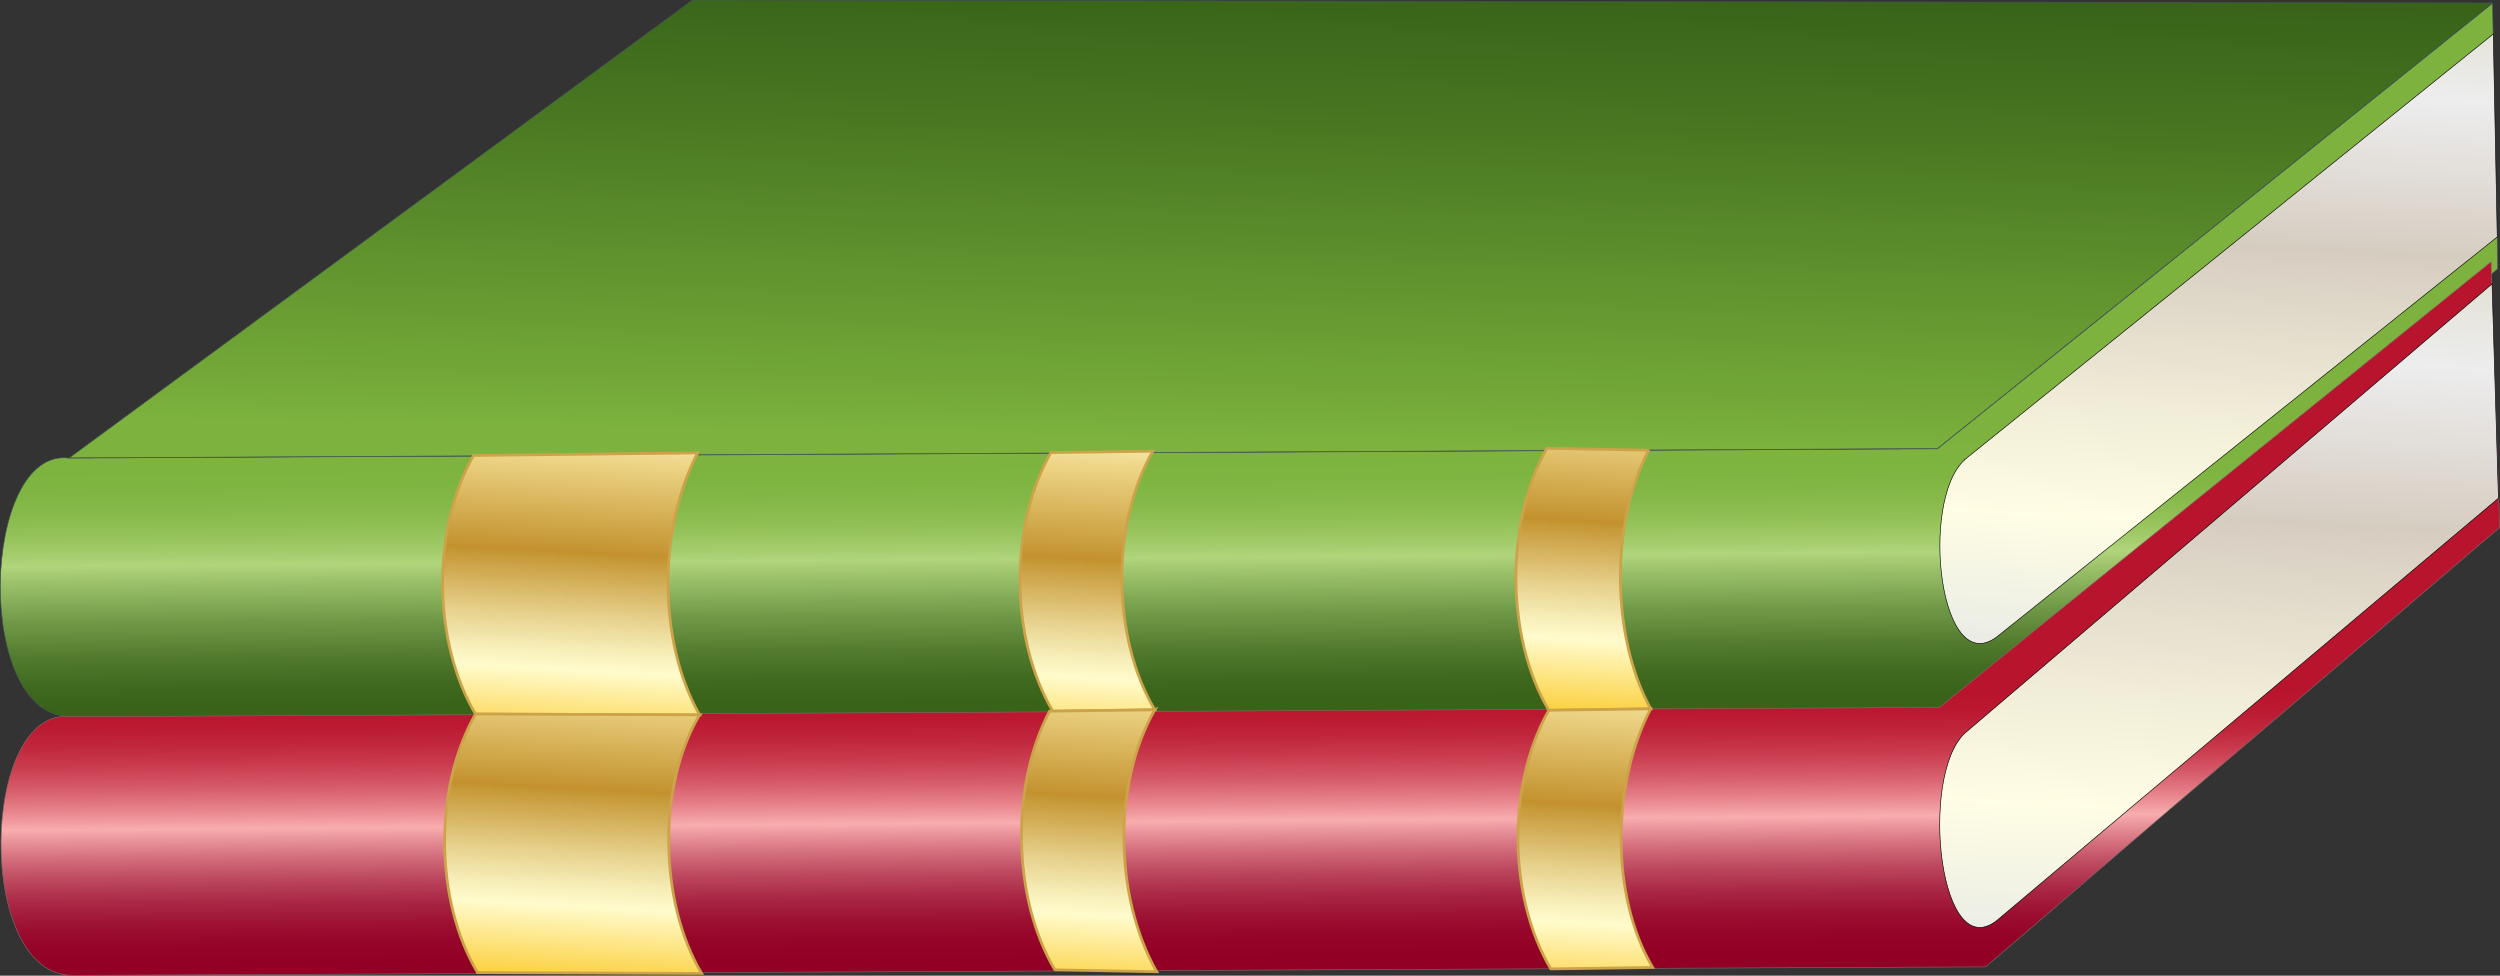
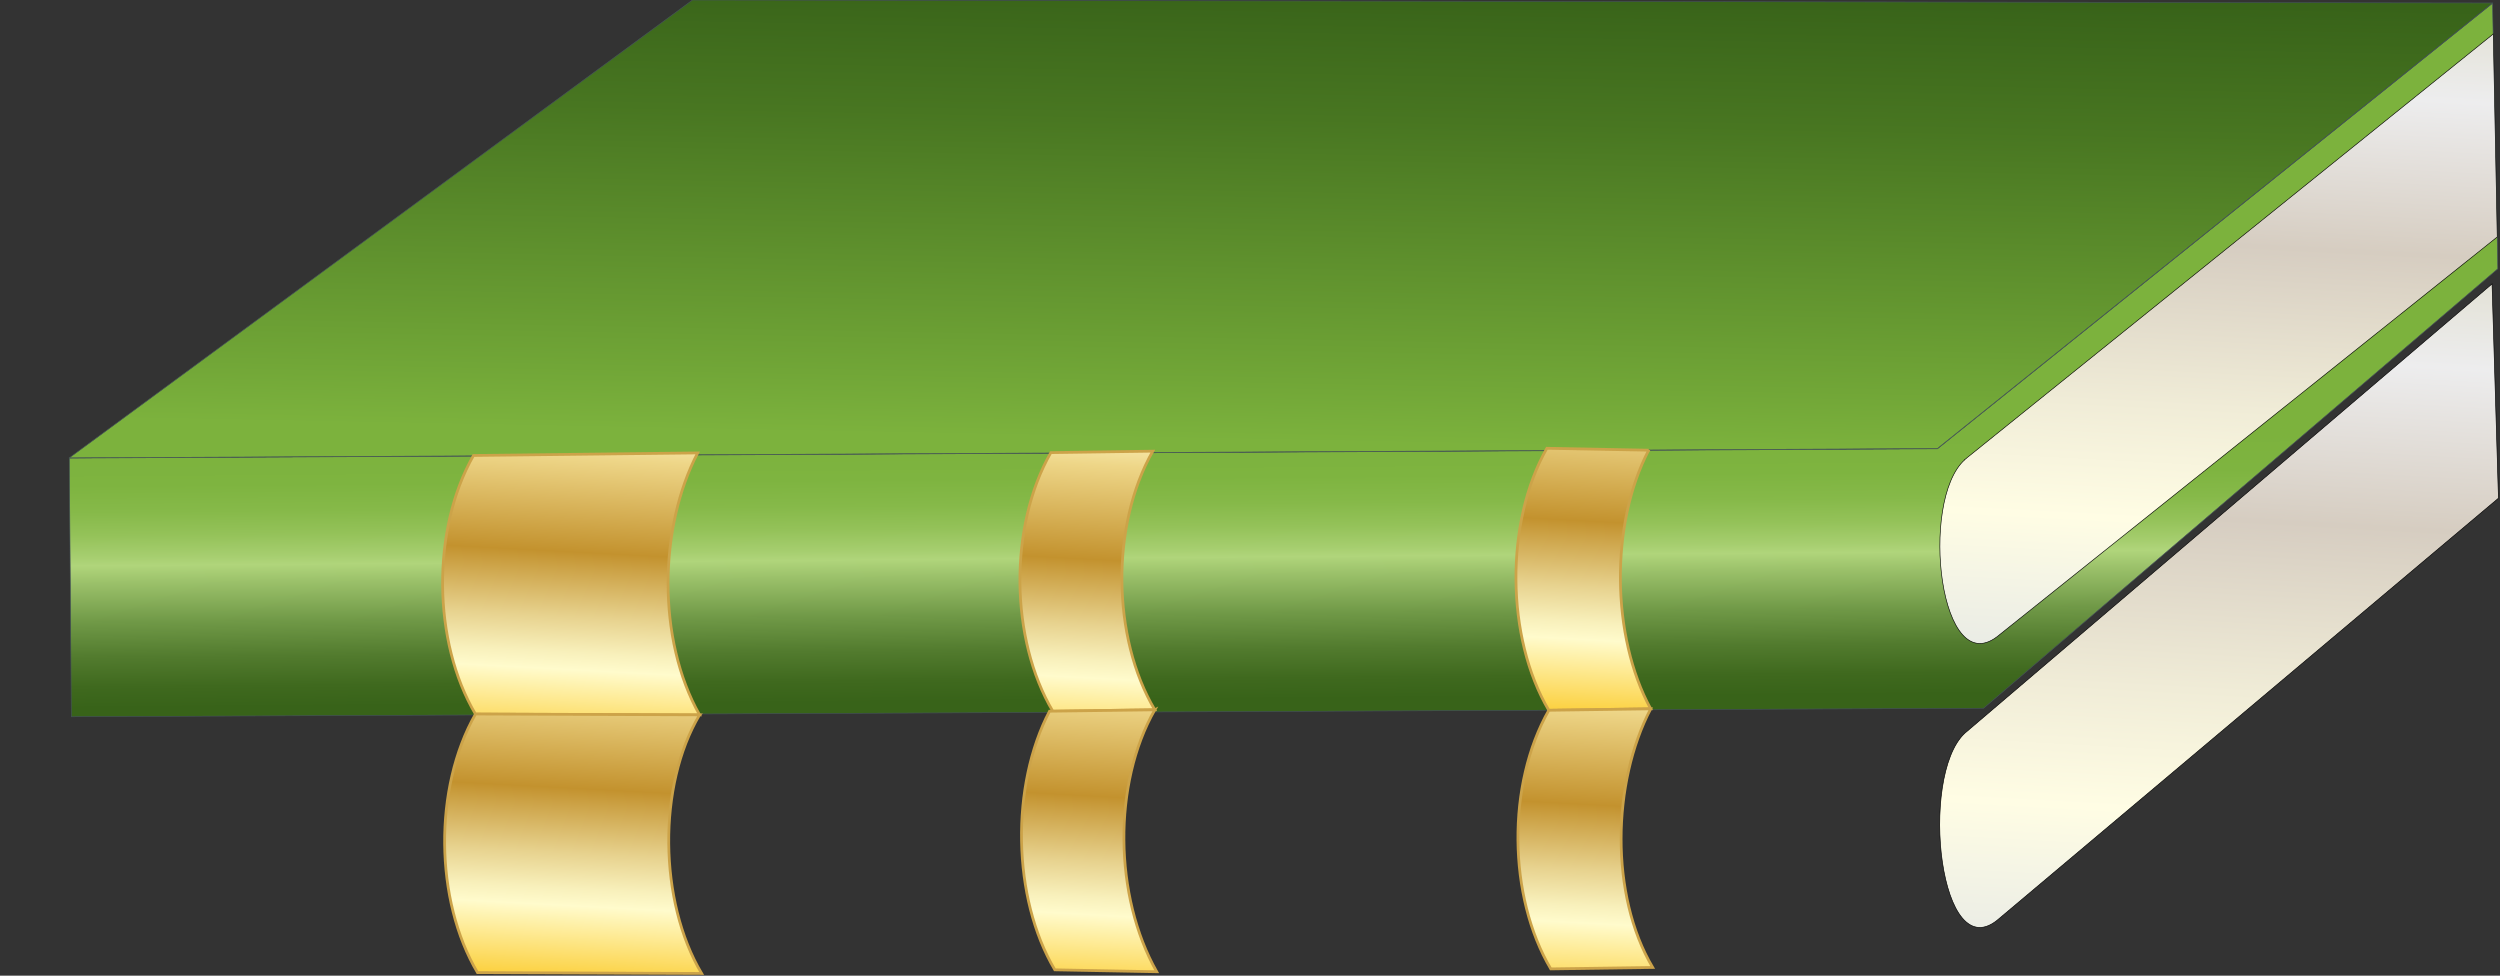
<svg xmlns="http://www.w3.org/2000/svg" xmlns:xlink="http://www.w3.org/1999/xlink" id="svg23334" height="99.129mm" width="254mm" version="1.1" viewBox="0 0 900 351.244">
  <rect x="0" y="0" width="900" height="351.244" fill="#333333" stroke="none" />
  <defs id="defs23336">
    <linearGradient id="SVGID_249_" y2="-4738.5" gradientUnits="userSpaceOnUse" x2="-2403.2" gradientTransform="matrix(3.124 .058 -.058 3.13 8262.9 15288)" y1="-4644.9" x1="-2406.4">
      <stop id="stop4284" stop-color="#DFE3E6" offset=".006" />
      <stop id="stop4286" stop-color="#FFFDE4" offset=".253" />
      <stop id="stop4288" stop-color="#F0ECD7" offset=".395" />
      <stop id="stop4290" stop-color="#D6CDC1" offset=".596" />
      <stop id="stop4292" stop-color="#EDEDEE" offset=".786" />
      <stop id="stop4294" stop-color="#D8D5BB" offset="1" />
    </linearGradient>
    <linearGradient id="SVGID_248_" y2="-4652.2" gradientUnits="userSpaceOnUse" x2="-2476.8" gradientTransform="matrix(3.048 .057 -.057 3.054 8085 14936)" y1="-4611.5" x1="-2478.2">
      <stop id="stop4265" stop-color="#FBC926" offset=".006" />
      <stop id="stop4267" stop-color="#FFFBCC" offset=".253" />
      <stop id="stop4269" stop-color="#F8F0BB" offset=".304" />
      <stop id="stop4271" stop-color="#E7D28E" offset=".407" />
      <stop id="stop4273" stop-color="#CCA246" offset=".55" />
      <stop id="stop4275" stop-color="#C3922E" offset=".596" />
      <stop id="stop4277" stop-color="#EED688" offset=".871" />
      <stop id="stop4279" stop-color="#FFFBCC" offset="1" />
    </linearGradient>
    <linearGradient id="SVGID_247_" y2="-4685.6" gradientUnits="userSpaceOnUse" x2="-2477.5" gradientTransform="matrix(3.048 .057 -.057 3.054 8085 14936)" y1="-4644.9" x1="-2478.9">
      <stop id="stop4246" stop-color="#FBC926" offset=".006" />
      <stop id="stop4248" stop-color="#FFFBCC" offset=".253" />
      <stop id="stop4250" stop-color="#F8F0BB" offset=".304" />
      <stop id="stop4252" stop-color="#E7D28E" offset=".407" />
      <stop id="stop4254" stop-color="#CCA246" offset=".55" />
      <stop id="stop4256" stop-color="#C3922E" offset=".596" />
      <stop id="stop4258" stop-color="#EED688" offset=".871" />
      <stop id="stop4260" stop-color="#FFFBCC" offset="1" />
    </linearGradient>
    <linearGradient id="SVGID_246_" y2="-4652.1" gradientUnits="userSpaceOnUse" x2="-2535.3" gradientTransform="matrix(3.048 .057 -.057 3.054 8085 14936)" y1="-4611.4" x1="-2536.8">
      <stop id="stop4227" stop-color="#FBC926" offset=".006" />
      <stop id="stop4229" stop-color="#FFFBCC" offset=".253" />
      <stop id="stop4231" stop-color="#F8F0BB" offset=".304" />
      <stop id="stop4233" stop-color="#E7D28E" offset=".407" />
      <stop id="stop4235" stop-color="#CCA246" offset=".55" />
      <stop id="stop4237" stop-color="#C3922E" offset=".596" />
      <stop id="stop4239" stop-color="#EED688" offset=".871" />
      <stop id="stop4241" stop-color="#FFFBCC" offset="1" />
    </linearGradient>
    <linearGradient id="SVGID_245_" y2="-4680" gradientUnits="userSpaceOnUse" x2="-2536.2" gradientTransform="matrix(3.048 .057 -.057 3.054 8085 14936)" y1="-4639.3" x1="-2537.6">
      <stop id="stop4208" stop-color="#FBC926" offset=".006" />
      <stop id="stop4210" stop-color="#FFFBCC" offset=".253" />
      <stop id="stop4212" stop-color="#F8F0BB" offset=".304" />
      <stop id="stop4214" stop-color="#E7D28E" offset=".407" />
      <stop id="stop4216" stop-color="#CCA246" offset=".55" />
      <stop id="stop4218" stop-color="#C3922E" offset=".596" />
      <stop id="stop4220" stop-color="#EED688" offset=".871" />
      <stop id="stop4222" stop-color="#FFFBCC" offset="1" />
    </linearGradient>
    <linearGradient id="SVGID_244_" y2="-4651.7" gradientUnits="userSpaceOnUse" x2="-2596.2" gradientTransform="matrix(3.048 .057 -.057 3.054 8085 14936)" y1="-4611.4" x1="-2597.6">
      <stop id="stop4189" stop-color="#FBC926" offset=".006" />
      <stop id="stop4191" stop-color="#FFFBCC" offset=".253" />
      <stop id="stop4193" stop-color="#F8F0BB" offset=".304" />
      <stop id="stop4195" stop-color="#E7D28E" offset=".407" />
      <stop id="stop4197" stop-color="#CCA246" offset=".55" />
      <stop id="stop4199" stop-color="#C3922E" offset=".596" />
      <stop id="stop4201" stop-color="#EED688" offset=".871" />
      <stop id="stop4203" stop-color="#FFFBCC" offset="1" />
    </linearGradient>
    <linearGradient id="SVGID_243_" y2="-4679.6" gradientUnits="userSpaceOnUse" x2="-2597.1" gradientTransform="matrix(3.048 .057 -.057 3.054 8085 14936)" y1="-4639.2" x1="-2598.5">
      <stop id="stop4170" stop-color="#FBC926" offset=".006" />
      <stop id="stop4172" stop-color="#FFFBCC" offset=".253" />
      <stop id="stop4174" stop-color="#F8F0BB" offset=".304" />
      <stop id="stop4176" stop-color="#E7D28E" offset=".407" />
      <stop id="stop4178" stop-color="#CCA246" offset=".55" />
      <stop id="stop4180" stop-color="#C3922E" offset=".596" />
      <stop id="stop4182" stop-color="#EED688" offset=".871" />
      <stop id="stop4184" stop-color="#FFFBCC" offset="1" />
    </linearGradient>
    <linearGradient id="SVGID_242_" y2="8704.9" gradientUnits="userSpaceOnUse" x2="-2506.2" gradientTransform="matrix(1 .019 .019 -1 2081 9249.7)" y1="8651.4" x1="-2506.2">
      <stop id="stop4159" stop-color="#7CB23D" offset="0" />
      <stop id="stop4161" stop-color="#71A637" offset=".135" />
      <stop id="stop4163" stop-color="#487621" offset=".713" />
      <stop id="stop4165" stop-color="#386319" offset="1" />
    </linearGradient>
    <linearGradient id="SVGID_241_" y2="8592.4" gradientUnits="userSpaceOnUse" x2="-2507.9" gradientTransform="matrix(3.048 .057 .057 -3.054 7832.3 27076)" y1="8622.8" x1="-2508.7">
      <stop id="stop4128" stop-color="#B9142D" offset="0" />
      <stop id="stop4130" stop-color="#BB1931" offset=".07" />
      <stop id="stop4132" stop-color="#C0263C" offset=".147" />
      <stop id="stop4134" stop-color="#CA3C4F" offset=".228" />
      <stop id="stop4136" stop-color="#D65B69" offset=".312" />
      <stop id="stop4138" stop-color="#E7838B" offset=".397" />
      <stop id="stop4140" stop-color="#F8ADAE" offset=".472" />
      <stop id="stop4142" stop-color="#EB979D" offset=".508" />
      <stop id="stop4144" stop-color="#D16A79" offset=".592" />
      <stop id="stop4146" stop-color="#BA445B" offset=".677" />
      <stop id="stop4148" stop-color="#A92644" offset=".761" />
      <stop id="stop4150" stop-color="#9D1133" offset=".843" />
      <stop id="stop4152" stop-color="#950429" offset=".924" />
      <stop id="stop4154" stop-color="#930026" offset="1" />
    </linearGradient>
    <linearGradient id="SVGID_240_" y2="8622.8" gradientUnits="userSpaceOnUse" x2="-2508.6" gradientTransform="matrix(3.048 .057 .057 -3.054 7832.3 27076)" y1="8653.3" x1="-2509.4">
      <stop id="stop4103" stop-color="#7CB23D" offset="0" />
      <stop id="stop4105" stop-color="#7EB440" offset=".141" />
      <stop id="stop4107" stop-color="#86B949" offset=".243" />
      <stop id="stop4109" stop-color="#94C259" offset=".333" />
      <stop id="stop4111" stop-color="#A6CE6F" offset=".416" />
      <stop id="stop4113" stop-color="#B0D57B" offset=".451" />
      <stop id="stop4115" stop-color="#9BC16A" offset=".517" />
      <stop id="stop4117" stop-color="#709947" offset=".668" />
      <stop id="stop4119" stop-color="#527B2E" offset=".804" />
      <stop id="stop4121" stop-color="#3F691E" offset=".919" />
      <stop id="stop4123" stop-color="#386319" offset="1" />
    </linearGradient>
    <linearGradient id="linearGradient4557" y2="-4738.5" xlink:href="#SVGID_249_" gradientUnits="userSpaceOnUse" x2="-2403.2" gradientTransform="matrix(3.124 .061 -.058 3.304 8262.6 16212)" y1="-4644.9" x1="-2406.4" />
    <linearGradient id="linearGradient4572" y2="-4738.5" xlink:href="#SVGID_249_" gradientUnits="userSpaceOnUse" x2="-2403.2" gradientTransform="matrix(3.124 .058 -.058 3.13 8262.9 15288)" y1="-4644.9" x1="-2406.4" />
  </defs>
  <g id="layer1" transform="translate(-223.76 -347.42)">
    <g id="g4559">
-       <path id="path4125" d="m248.72 512.34 672.52-3.348 199.83-160.4 1.899 95.587-185.13 158.21-688.4 3.06c-35.492 0.577-32.437-97.355-0.716-93.107z" stroke="#43525a" stroke-width="0.216" fill="url(#SVGID_240_)" />
-       <path id="path4156" d="m249.42 605.44 672.5-3.348 198.62-160.42 3.11 95.605-185.1 158.21-688.39 3.057c-35.501 0.574-33.672-97.377-0.735-93.107z" stroke="#806b64" stroke-width="0.216" fill="url(#SVGID_241_)" />
+       <path id="path4125" d="m248.72 512.34 672.52-3.348 199.83-160.4 1.899 95.587-185.13 158.21-688.4 3.06z" stroke="#43525a" stroke-width="0.216" fill="url(#SVGID_240_)" />
      <polygon id="polygon4167" transform="matrix(3.049 0 0 3.054 1487.4 -1175)" stroke="#43525a" points="-185.69 551.37 -120.15 498.85 -120.15 498.85 -332.68 498.5 -406.26 552.47" stroke-width=".071" fill="url(#SVGID_242_)" />
      <g stroke="#cca349">
        <path id="path4186" d="m474.92 510.47c-13.943 26.667-14.696 67.096 0.689 94.313l-80.683-0.287c-15.412-26.01-15.888-66.428-0.71-93.104l80.704-0.922z" fill="url(#SVGID_243_)" />
        <path id="path4205" d="m475.61 604.77c-15.153 25.418-14.699 67.106 0.735 93.091l-80.686-0.312c-15.415-25.983-15.888-66.437-0.71-93.088l80.662 0.308z" fill="url(#SVGID_244_)" />
        <path id="path4224" d="m638.76 509.84c-15.153 26.652-14.702 67.078 0.704 93.085l-36.7 0.528c-15.409-26.01-15.885-66.44-0.71-93.088l36.706-0.525z" fill="url(#SVGID_245_)" />
        <path id="path4243" d="m639.49 602.95c-15.174 26.655-14.699 67.078 0.686 94.298l-36.68-0.69c-15.415-26.01-15.888-66.431-1.918-93.101l37.907-0.504z" fill="url(#SVGID_246_)" />
        <path id="path4262" d="m817.29 509.49c-13.937 26.667-13.464 67.121 0.707 93.085l-36.672 0.547c-15.415-26.01-15.863-67.668-0.692-94.319l36.657 0.687z" fill="url(#SVGID_247_)" />
        <path id="path4281" d="m818.01 602.6c-13.937 26.664-14.696 67.099 0.71 93.101l-36.678 0.522c-15.412-26.007-15.888-66.437-0.707-93.104l36.675-0.519z" fill="url(#SVGID_248_)" />
      </g>
      <path id="path4296" d="m931.02 512.9 190.32-153.25 1.431 73.069-179.14 143.18c-21.56 18.4-29.07-48.25-12.54-63z" stroke="#000" stroke-width=".221" fill="url(#linearGradient4572)" />
      <path id="path4555" d="m931.02 611.43 189.88-161.81 2.306 77.151-179.57 151.18c-21.631 19.427-29.136-50.943-12.614-66.516z" stroke="#000" stroke-width=".227" fill="url(#linearGradient4557)" />
    </g>
  </g>
</svg>